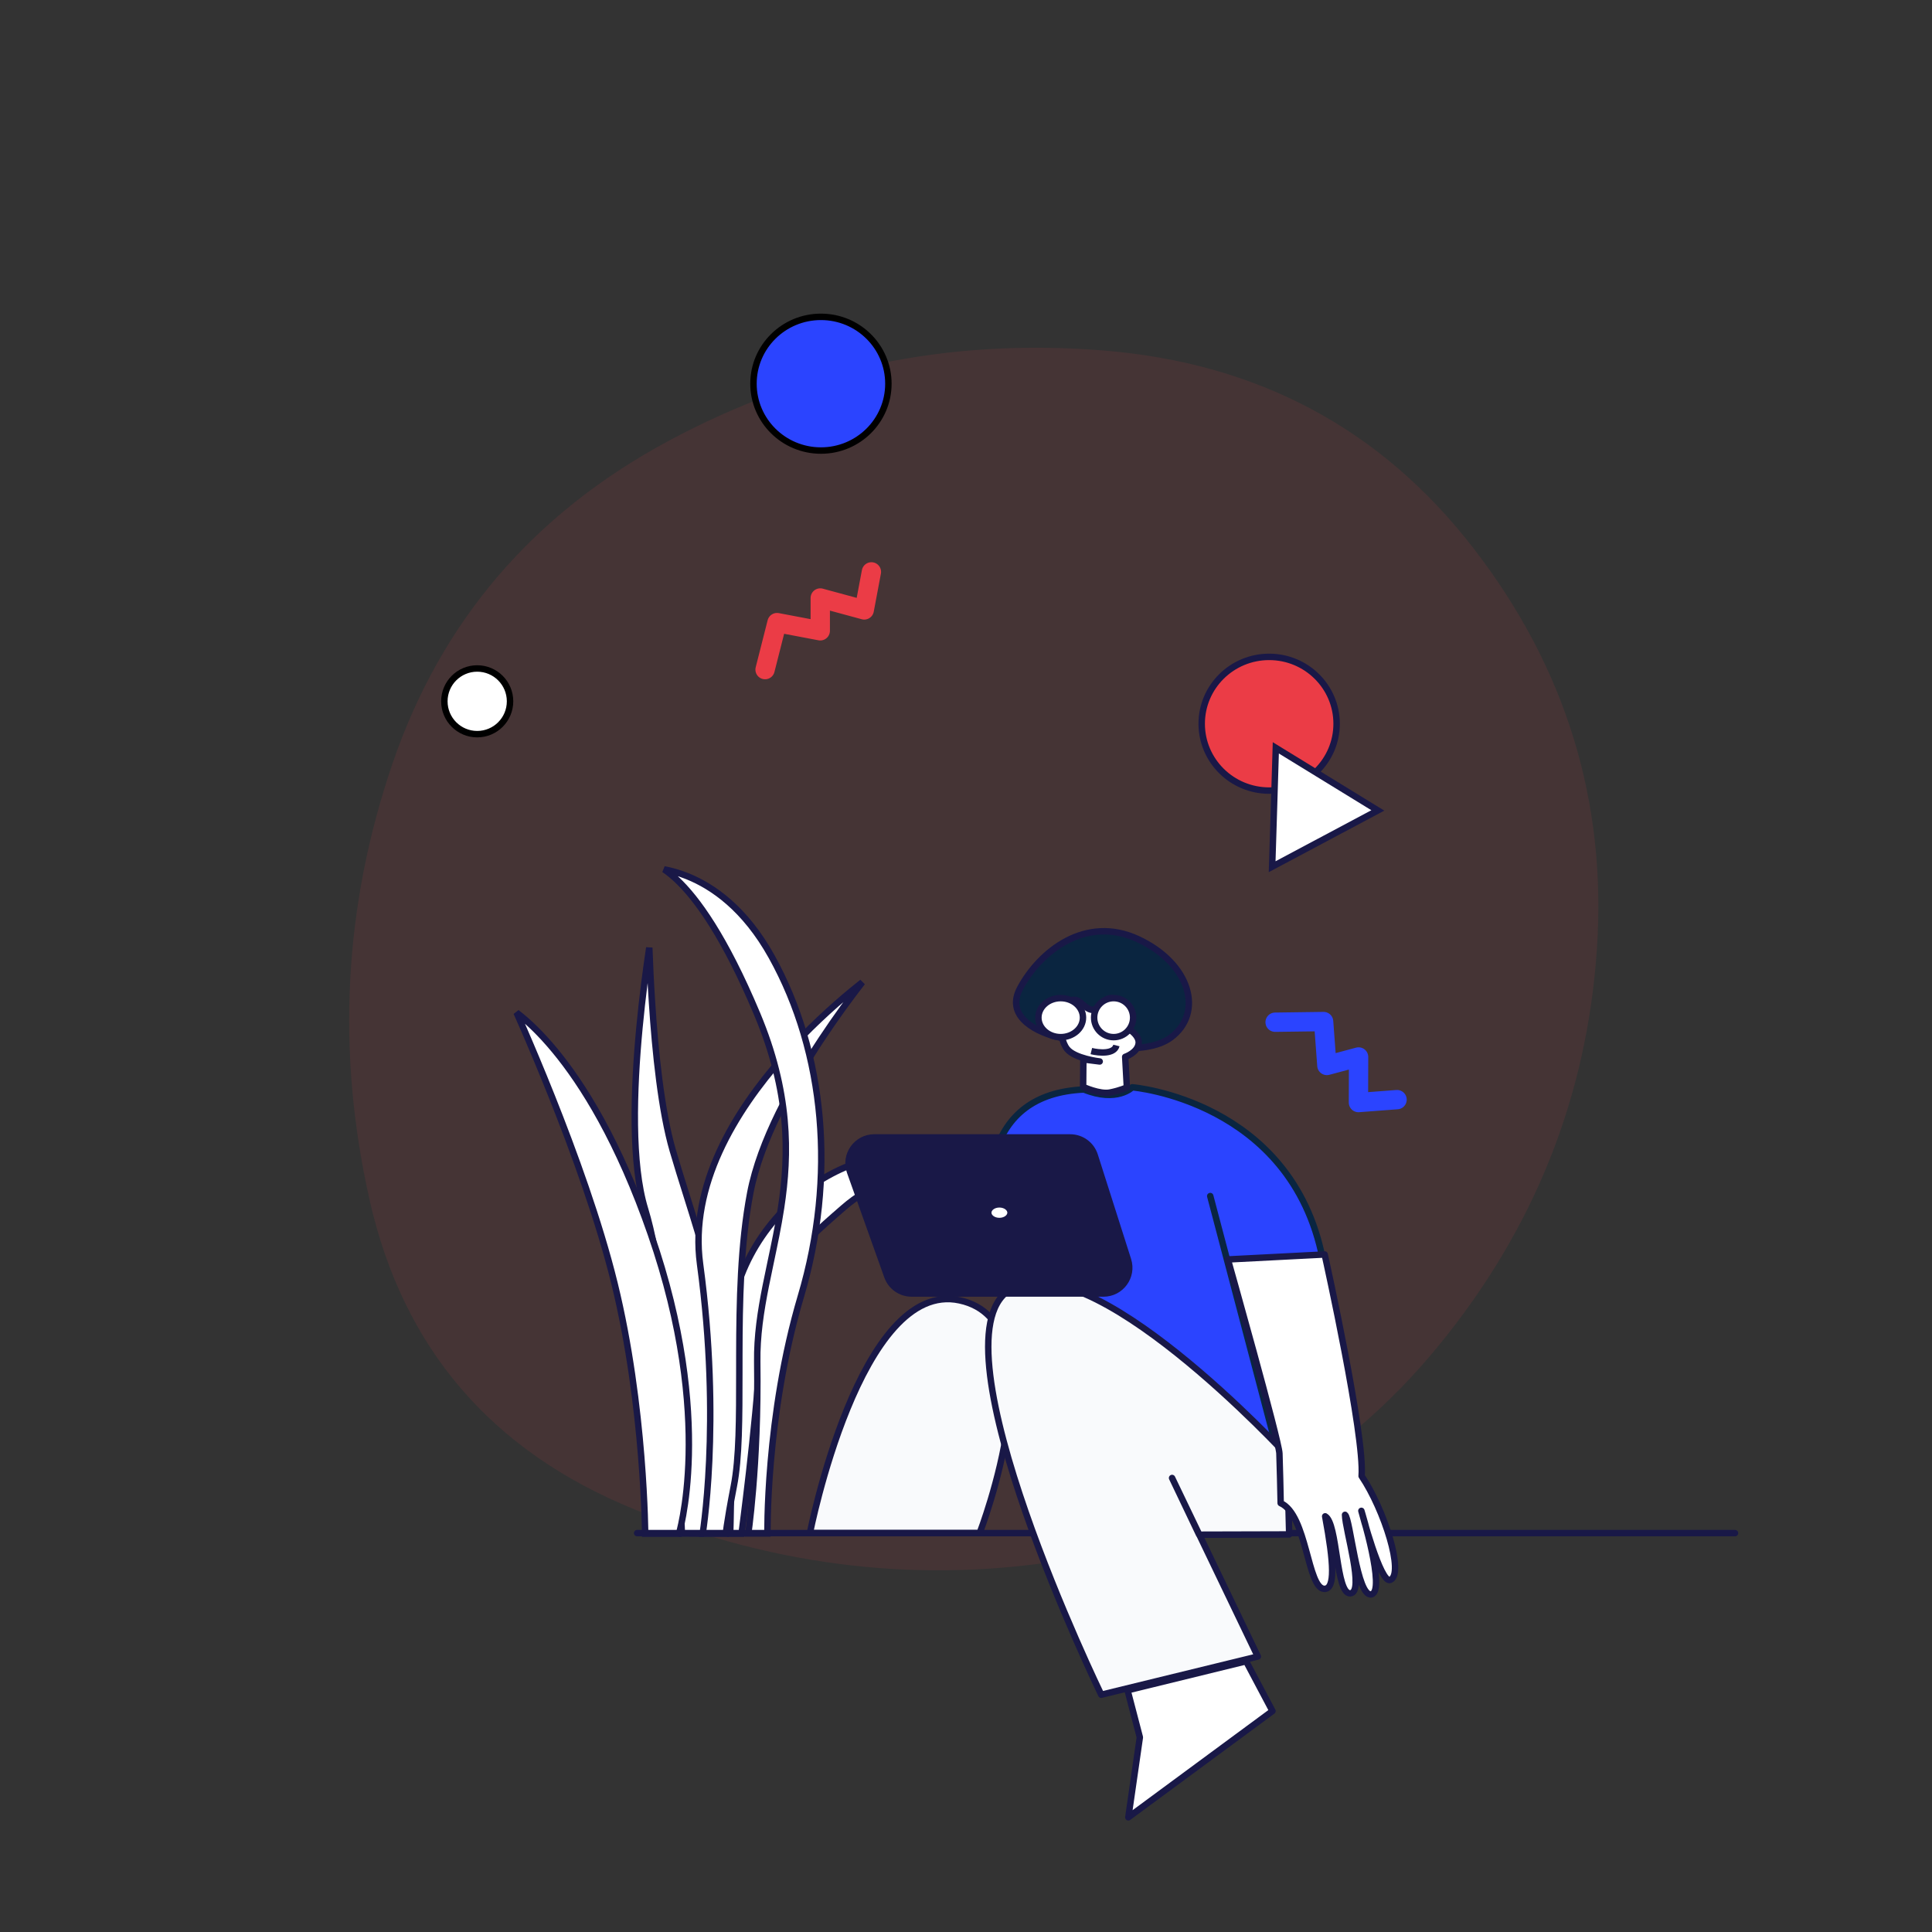
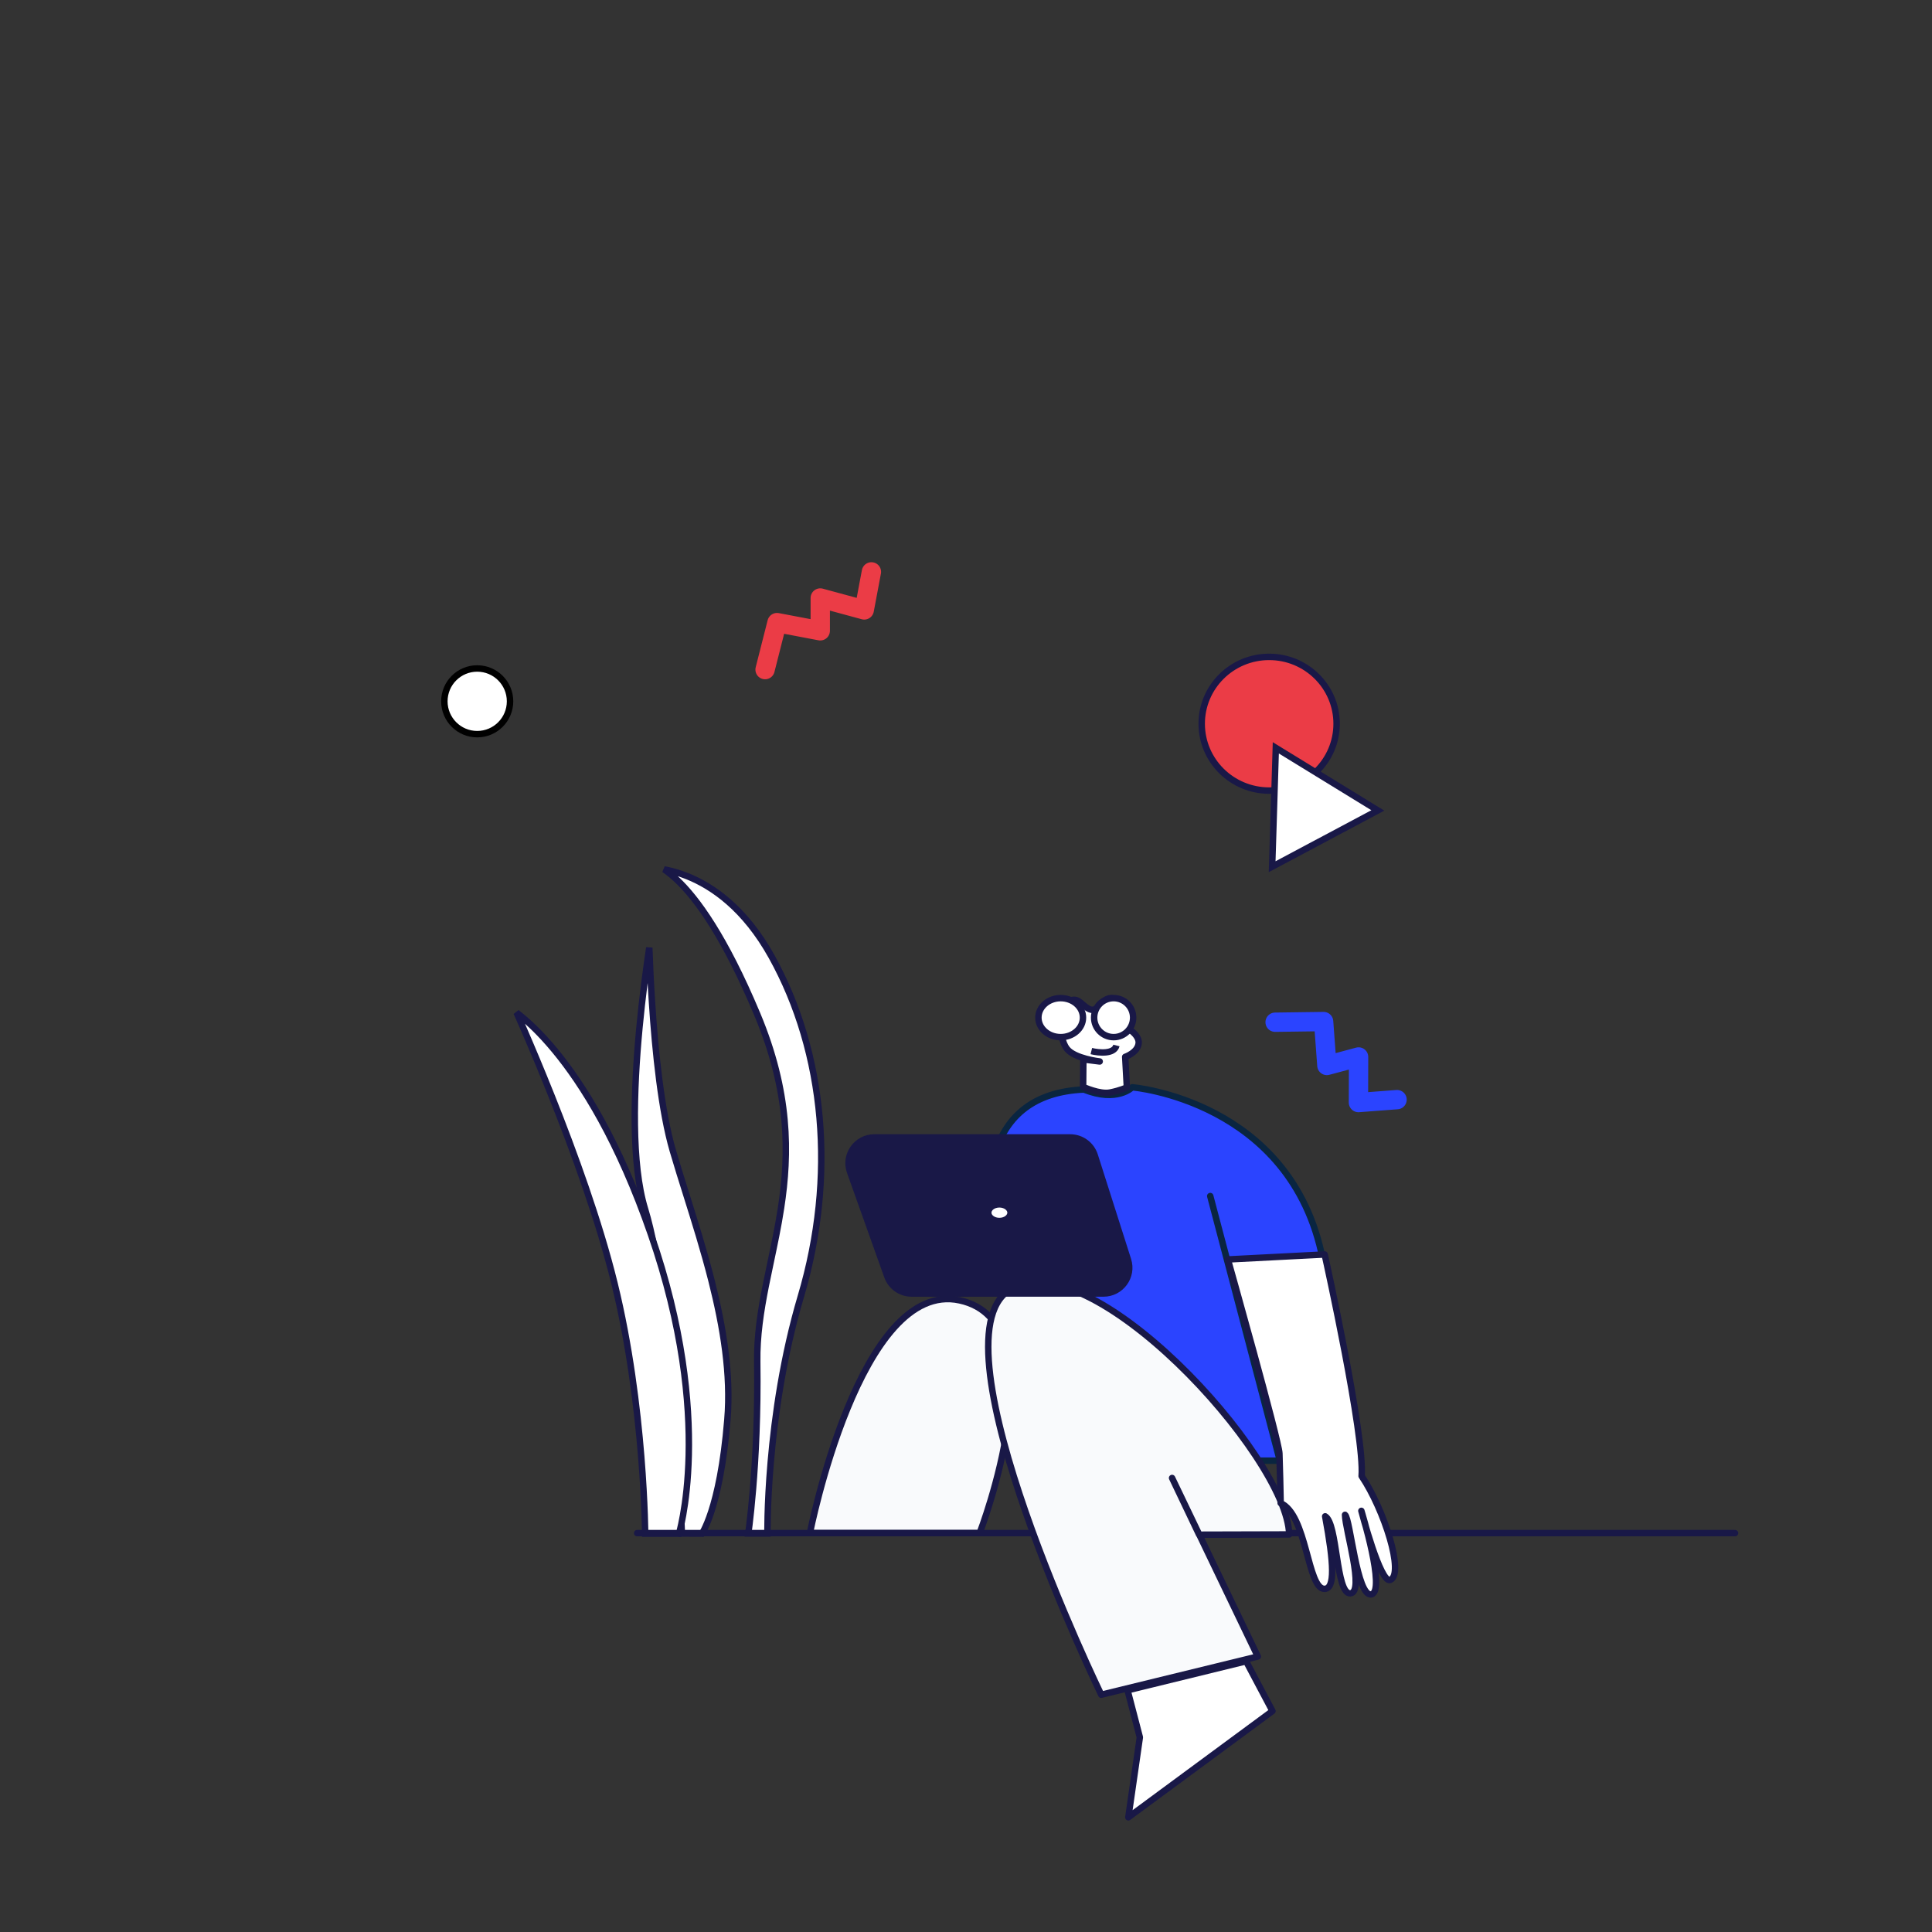
<svg xmlns="http://www.w3.org/2000/svg" width="300" height="300" viewBox="0 0 300 300" fill="none">
  <rect x="0" y="0" width="300" height="300" fill="#333333" stroke="none" />
-   <path opacity="0.1" d="M166.519 242.053C143.476 245.977 120.825 243.423 98.565 234.389C76.305 225.356 62.581 209.338 57.392 186.335C52.203 163.332 53.379 140.768 60.921 118.642C68.462 96.517 82.741 79.799 103.757 68.488C124.774 57.177 147.289 52.487 171.303 54.42C195.316 56.352 214.486 66.594 228.812 85.144C243.137 103.695 249.522 124.445 247.965 147.393C246.408 170.342 238.205 190.874 223.356 208.991C208.507 227.108 189.562 238.128 166.519 242.053Z" fill="#EB3C46" />
-   <path d="M127.474 69.962C133.259 69.962 137.949 65.314 137.949 59.581C137.949 53.848 133.259 49.2 127.474 49.2C121.69 49.2 117 53.848 117 59.581C117 65.314 121.69 69.962 127.474 69.962Z" fill="#2B44FF" stroke="black" stroke-miterlimit="10" stroke-linecap="round" stroke-linejoin="round" />
  <path d="M74.1 114C76.917 114 79.2 111.716 79.2 108.9C79.2 106.083 76.917 103.8 74.1 103.8C71.283 103.8 69 106.083 69 108.9C69 111.716 71.283 114 74.1 114Z" fill="white" stroke="black" stroke-miterlimit="10" stroke-linecap="round" stroke-linejoin="round" />
  <path d="M118.8 103.977L120.653 96.678L127.369 97.952V92.855L134.201 94.708L135.312 88.8" stroke="#EB3C46" stroke-width="3" stroke-miterlimit="10" stroke-linecap="round" stroke-linejoin="round" />
  <path d="M198 158.728L205.53 158.628L206.037 165.446L210.961 164.126L210.939 171.205L216.934 170.75" stroke="#2B44FF" stroke-width="3" stroke-miterlimit="10" stroke-linecap="round" stroke-linejoin="round" />
  <path d="M197.074 122.762C202.859 122.762 207.549 118.114 207.549 112.381C207.549 106.648 202.859 102 197.074 102C191.29 102 186.6 106.648 186.6 112.381C186.6 118.114 191.29 122.762 197.074 122.762Z" fill="#EB3C46" stroke="#191847" stroke-miterlimit="10" stroke-linecap="round" stroke-linejoin="round" />
  <path d="M213.949 125.843L205.747 130.212L197.538 134.582L197.827 125.353L198.108 116.125L206.029 120.984L213.949 125.843Z" fill="white" stroke="#191847" stroke-miterlimit="10" />
-   <path d="M113.386 238.146C113.386 238.127 113.387 238.108 113.387 238.088C113.398 237.71 113.412 237.149 113.429 236.42C113.461 234.961 113.5 232.824 113.526 230.112C113.578 224.689 113.578 216.967 113.37 207.768C113.167 198.763 118.105 190.12 125.209 184.761C131.789 179.798 140.158 177.7 147.939 180.677C146.792 180.801 145.232 181.029 143.45 181.45C139.708 182.334 134.954 184.076 130.992 187.516C127.125 190.874 124.028 193.592 121.833 196.936C119.623 200.301 118.344 204.27 118.021 210.114C117.703 215.876 116.97 222.99 116.316 228.67C115.989 231.508 115.682 233.986 115.457 235.754C115.344 236.638 115.252 237.344 115.188 237.83C115.172 237.949 115.158 238.054 115.146 238.146H113.386Z" fill="white" stroke="#191847" />
  <path d="M112.947 220.442L112.947 220.443C112.374 227.499 111.335 232 110.448 234.725C110.004 236.087 109.599 237.005 109.309 237.575C109.179 237.832 109.072 238.019 108.995 238.144L105.882 238.118C105.871 237.85 105.855 237.472 105.834 236.997C105.789 235.97 105.72 234.488 105.623 232.665C105.428 229.019 105.124 224.008 104.683 218.552C103.801 207.66 102.371 194.925 100.165 187.747C99.093 184.256 98.641 179.651 98.577 174.679C98.513 169.715 98.836 164.417 99.296 159.556C99.751 154.735 100.342 150.35 100.821 147.154C100.903 149.496 101.034 152.442 101.243 155.655C101.742 163.323 102.686 172.558 104.474 178.681C105.111 180.86 105.826 183.14 106.567 185.498C107.9 189.744 109.313 194.245 110.486 198.869C112.308 206.046 113.53 213.437 112.947 220.442Z" fill="white" stroke="#191847" />
  <path d="M101.066 191.633L101.066 191.633C106.073 206.064 107.134 217.799 106.948 225.915C106.855 229.973 106.45 233.128 106.069 235.263C105.879 236.331 105.695 237.143 105.559 237.687C105.513 237.871 105.473 238.025 105.44 238.146H100.182C100.18 238.029 100.178 237.89 100.175 237.733C100.164 237.141 100.143 236.276 100.104 235.178C100.024 232.982 99.869 229.857 99.567 226.133C98.964 218.689 97.772 208.845 95.417 199.266C93.062 189.672 89.078 178.762 85.688 170.26C83.992 166.007 82.443 162.353 81.318 159.761C80.879 158.75 80.504 157.901 80.211 157.241C80.398 157.383 80.603 157.542 80.823 157.72C82.121 158.772 83.968 160.482 86.131 163.096C90.458 168.323 96.056 177.175 101.066 191.633Z" fill="white" stroke="#191847" />
-   <path d="M133.901 152.527C133.841 152.605 133.779 152.684 133.717 152.765C132.093 154.864 129.896 157.83 127.603 161.296C123.028 168.212 118.033 177.18 116.497 185.247C114.971 193.262 114.82 202.219 114.804 210.376C114.802 211.276 114.802 212.165 114.802 213.041C114.801 220.15 114.8 226.443 113.944 230.793L113.943 230.795C113.352 233.849 113.031 235.796 112.858 236.982C112.781 237.51 112.734 237.888 112.704 238.146H109.114C109.125 238.076 109.136 238 109.148 237.918C109.225 237.387 109.331 236.601 109.447 235.583C109.68 233.545 109.956 230.572 110.126 226.823C110.466 219.325 110.386 208.721 108.705 196.286L108.705 196.285C107.06 184.127 114.073 172.623 121.612 164.093C125.371 159.841 129.236 156.356 132.162 153.933C132.788 153.415 133.372 152.945 133.901 152.527Z" fill="white" stroke="#191847" />
  <path d="M116.196 238.115C116.241 237.785 116.302 237.325 116.372 236.743C116.528 235.457 116.733 233.575 116.931 231.187C117.328 226.409 117.695 219.602 117.583 211.476C117.528 207.474 118.123 203.625 118.899 199.706C119.143 198.47 119.407 197.223 119.673 195.963C120.248 193.244 120.837 190.459 121.28 187.571C122.584 179.075 122.647 169.578 117.577 157.473L117.577 157.472C112.52 145.422 108.185 139.493 105.073 136.573C104.356 135.901 103.703 135.387 103.12 134.994C104.152 135.188 105.386 135.515 106.742 136.061C110.671 137.642 115.665 141.076 119.807 148.524C128.128 163.491 129.849 182.789 124.361 201.286C121.587 210.633 120.29 219.966 119.686 226.957C119.383 230.453 119.254 233.367 119.201 235.408C119.174 236.428 119.166 237.231 119.165 237.779C119.164 237.904 119.165 238.016 119.165 238.115H116.196Z" fill="white" stroke="#191847" />
-   <path d="M158.39 153.466C155.945 158.042 161.448 160.457 164.505 161.093C168.581 162.364 177.752 164.143 181.829 161.093C186.924 157.28 184.886 149.653 176.733 145.84C168.581 142.026 161.448 147.746 158.39 153.466Z" fill="#0A2540" stroke="#191847" />
  <path d="M187.925 185.724L190.694 196.214C190.694 196.214 193.008 196.025 205.375 195.457C200.519 170.879 175.824 168.834 175.824 168.834C175.824 168.834 173.434 171.258 168.313 169.175C137.132 170.576 164.71 226.812 164.71 226.812H198.737L187.925 185.724Z" fill="#2B44FF" stroke="#0A2540" stroke-miterlimit="10" stroke-linecap="round" stroke-linejoin="round" />
  <path d="M125.764 238.062C125.764 238.062 133.515 198.568 149.017 201.919C164.752 205.307 152.118 238.062 152.118 238.062H125.764Z" fill="#F9FAFC" stroke="#191847" stroke-miterlimit="10" stroke-linecap="round" stroke-linejoin="round" />
  <path d="M98.938 238.062H269.41" stroke="#191847" stroke-miterlimit="10" stroke-linecap="round" stroke-linejoin="round" />
-   <path d="M200.183 238.268L199.869 226.015C199.869 226.015 168.842 192.32 156.667 200.361C144.453 208.44 171.002 263.156 171.002 263.156L195.313 257.221L181.999 229.5L186.201 238.306L200.183 238.268Z" fill="#F9FAFC" stroke="#191847" stroke-miterlimit="10" stroke-linecap="round" stroke-linejoin="round" />
+   <path d="M200.183 238.268C199.869 226.015 168.842 192.32 156.667 200.361C144.453 208.44 171.002 263.156 171.002 263.156L195.313 257.221L181.999 229.5L186.201 238.306L200.183 238.268Z" fill="#F9FAFC" stroke="#191847" stroke-miterlimit="10" stroke-linecap="round" stroke-linejoin="round" />
  <path d="M175.088 262.469L176.996 269.769L175.207 282.194L197.587 265.691L193.492 257.964L175.088 262.469Z" fill="white" stroke="#191847" stroke-miterlimit="10" stroke-linecap="round" stroke-linejoin="round" />
  <path d="M131.996 181.966C131.067 179.361 132.998 176.623 135.763 176.623H166.177C167.919 176.623 169.46 177.749 169.988 179.409L175.158 195.638C175.98 198.218 174.054 200.852 171.347 200.852H141.55C139.859 200.852 138.35 199.788 137.782 198.195L131.996 181.966Z" fill="#191847" stroke="#191847" stroke-miterlimit="10" stroke-linecap="round" stroke-linejoin="round" />
  <path d="M155.185 189.602C156.141 189.602 156.916 189.021 156.916 188.304C156.916 187.587 156.141 187.006 155.185 187.006C154.229 187.006 153.455 187.587 153.455 188.304C153.455 189.021 154.229 189.602 155.185 189.602Z" fill="white" stroke="#191847" stroke-miterlimit="10" stroke-linecap="round" stroke-linejoin="round" />
  <path d="M205.694 194.794C205.928 195.836 211.901 222.839 211.432 229.203C214.946 234.411 218.108 244.402 215.883 245.328C214.36 245.984 211.393 234.604 211.393 234.604C211.393 234.604 215.219 247.064 212.955 247.565C210.691 248.067 209.676 235.8 208.856 235.221C208.895 237.613 211.94 247.257 209.676 247.411C207.411 247.565 207.724 236.533 205.772 235.453C207.138 242.82 207.333 246.717 205.655 246.717C203 246.717 202.961 235.221 198.862 233.408C198.823 230.669 198.745 228.625 198.667 225.693C198.628 223.764 190.664 195.566 190.664 195.566L205.694 194.794Z" fill="white" stroke="#191847" stroke-miterlimit="10" stroke-linecap="round" stroke-linejoin="round" />
  <path d="M168.224 164.508L168.187 168.769C168.187 168.769 170.762 169.964 172.366 169.646C173.971 169.327 174.979 168.849 174.979 168.849L174.718 164.11C174.718 164.11 176.621 163.472 176.807 162.038C176.994 160.605 174.755 159.45 174.755 159.45C174.755 159.45 174.232 154.949 172.478 154.989C171.21 154.989 170.501 157.219 169.269 156.741C168.038 156.264 167.59 154.87 166.246 155.347C164.418 156.025 164.194 160.963 165.687 162.875C166.881 164.388 170.762 164.826 170.762 164.826L168.224 164.508Z" fill="white" stroke="#191847" stroke-miterlimit="10" stroke-linecap="round" stroke-linejoin="round" />
  <path d="M169.463 163.21C170.617 163.498 173.011 163.729 173.357 162.344" stroke="#191847" />
  <path d="M164.704 161.046C166.616 161.046 168.165 159.69 168.165 158.017C168.165 156.345 166.616 154.989 164.704 154.989C162.792 154.989 161.243 156.345 161.243 158.017C161.243 159.69 162.792 161.046 164.704 161.046Z" fill="white" stroke="#191847" stroke-miterlimit="10" stroke-linecap="round" stroke-linejoin="round" />
  <path d="M172.925 161.046C174.597 161.046 175.953 159.69 175.953 158.017C175.953 156.345 174.597 154.989 172.925 154.989C171.252 154.989 169.896 156.345 169.896 158.017C169.896 159.69 171.252 161.046 172.925 161.046Z" fill="white" stroke="#191847" stroke-miterlimit="10" stroke-linecap="round" stroke-linejoin="round" />
</svg>